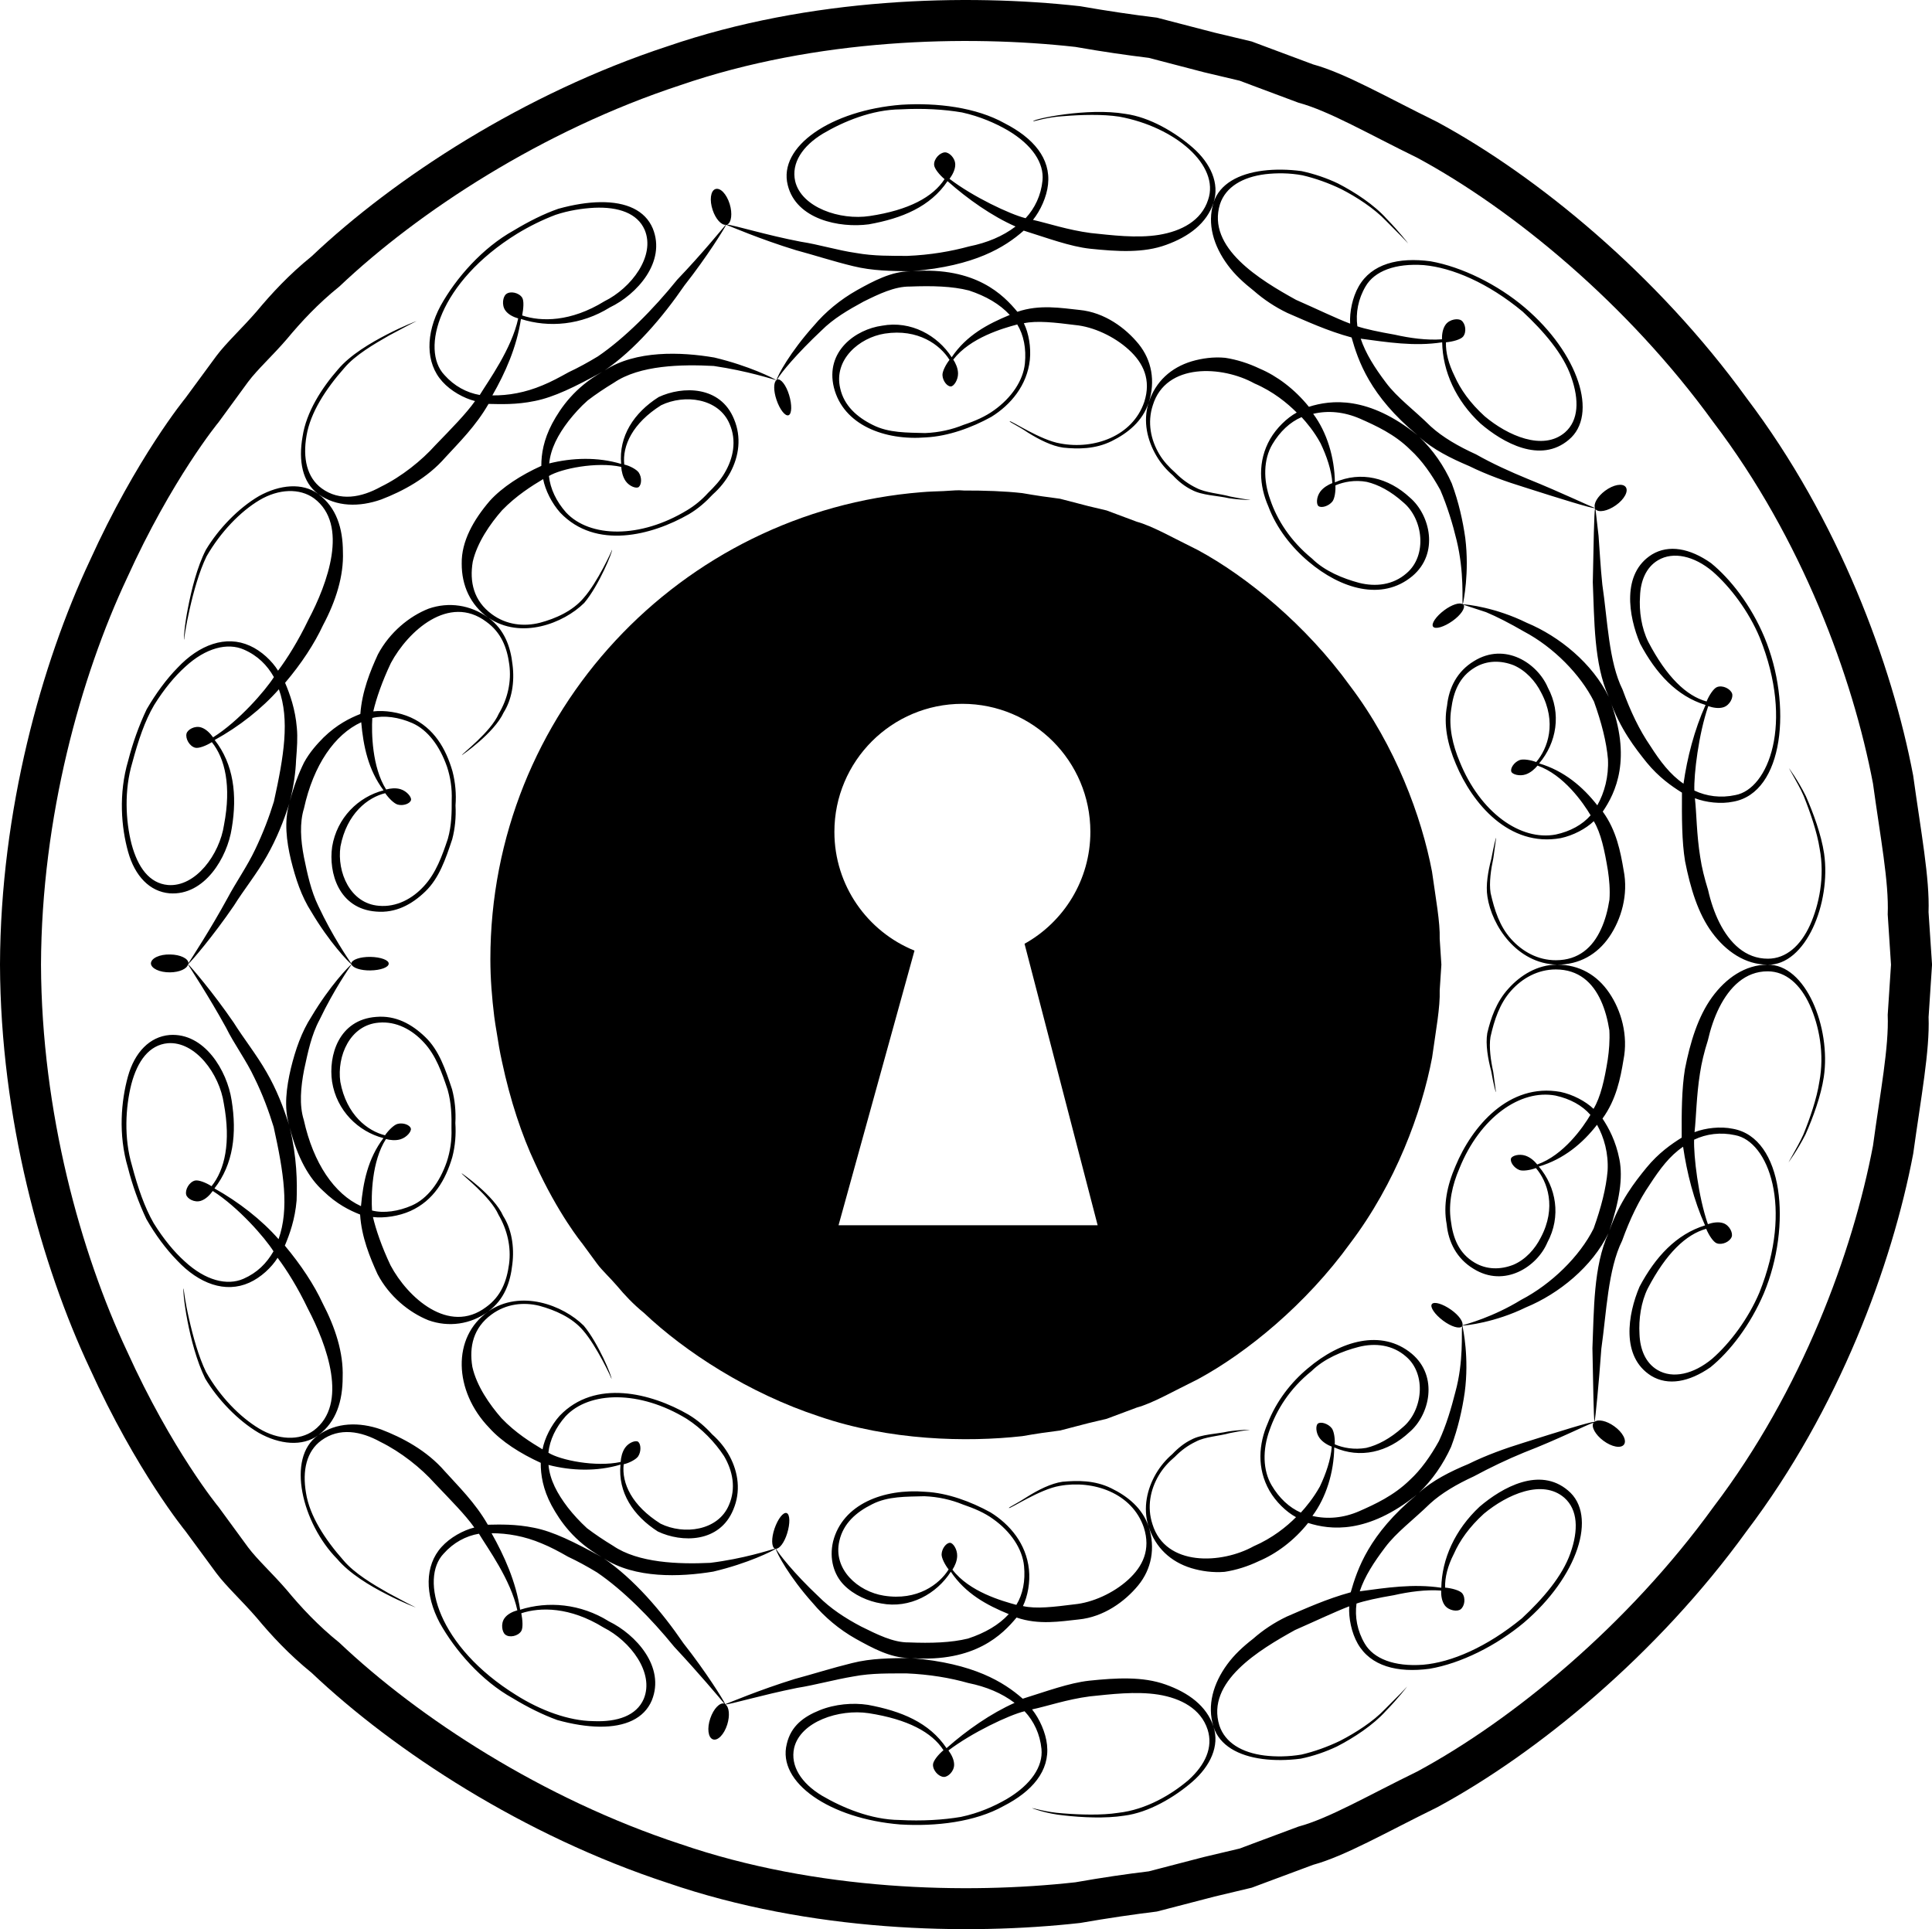
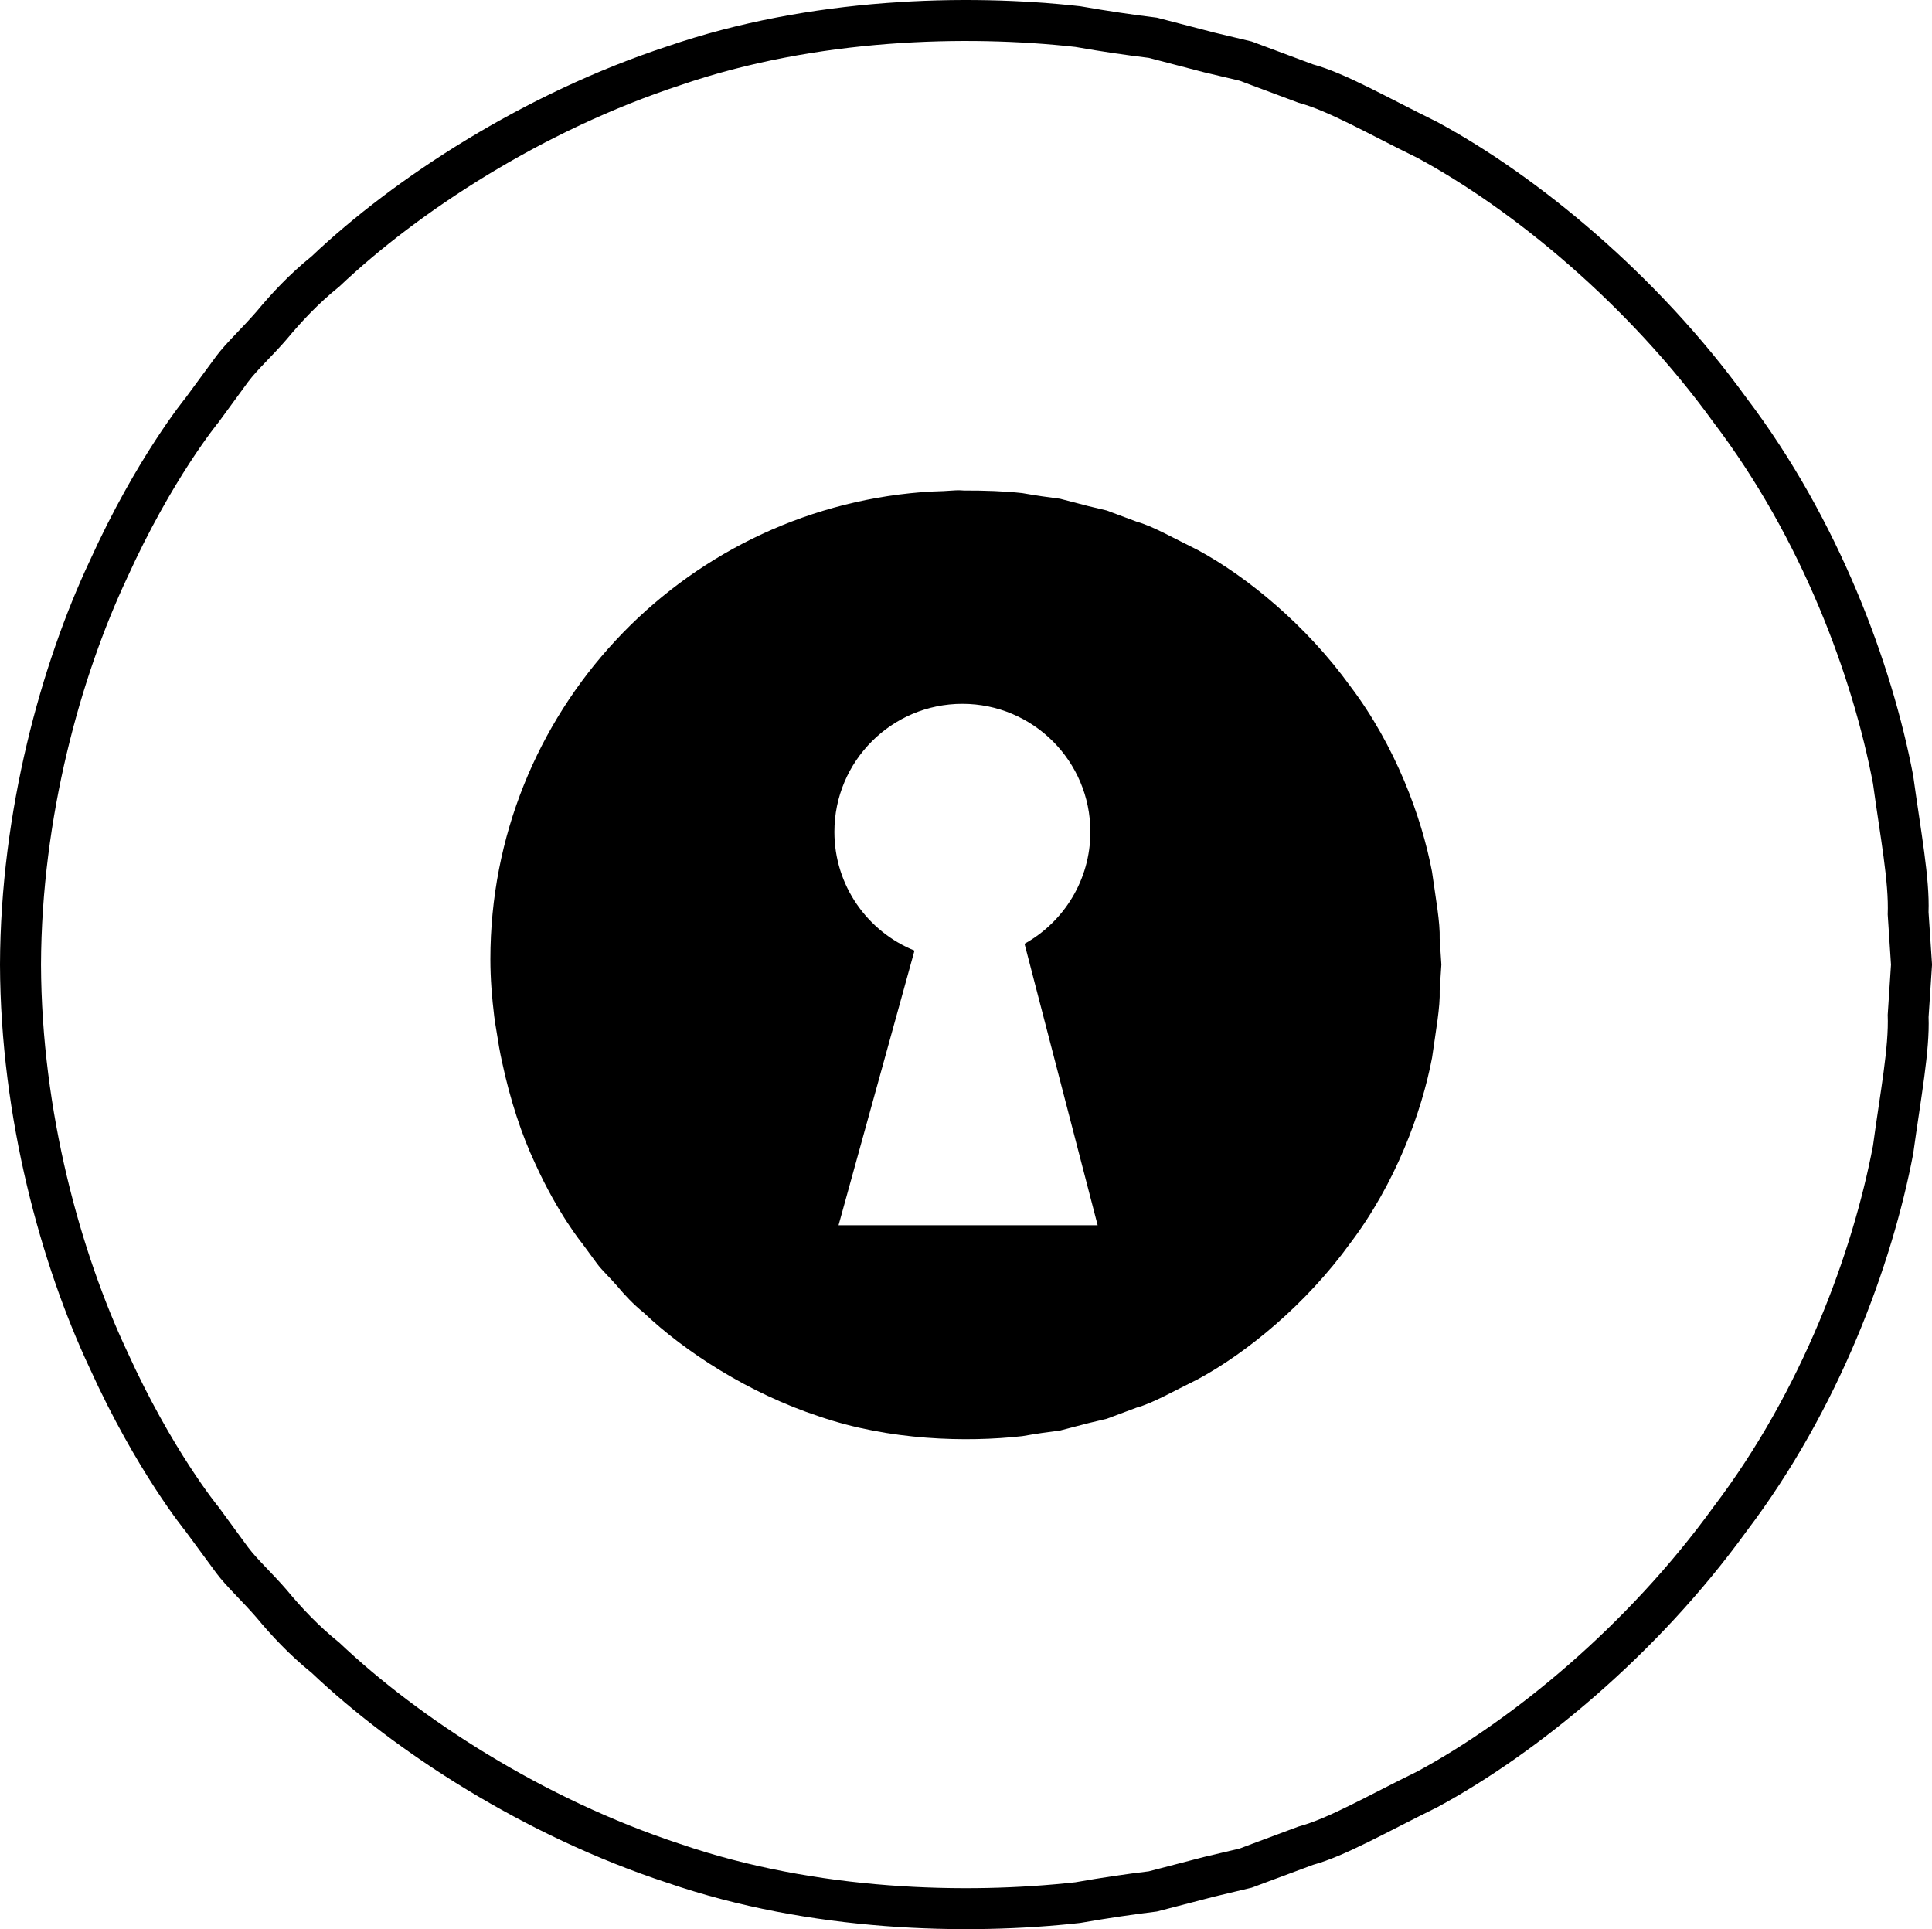
<svg xmlns="http://www.w3.org/2000/svg" version="1.1" id="Layer_1" x="0px" y="0px" width="46.983px" height="46.912px" viewBox="0 0 46.983 46.912" style="enable-background:new 0 0 46.983 46.912;" xml:space="preserve">
  <g>
-     <path d="M44.359,20.756c-0.068-0.459-0.265-0.992-0.444-1.398c-0.202-0.404-0.412-0.68-0.412-0.68   c0.003,0.005,0.045,0.08,0.111,0.198c0.063,0.12,0.165,0.283,0.247,0.476c0.156,0.388,0.328,0.881,0.39,1.286   c0.128,0.677-0.012,1.363-0.236,1.861c-0.229,0.5-0.581,0.813-1.022,0.814c-0.55,0.001-0.931-0.384-1.179-0.875   c-0.124-0.247-0.215-0.522-0.277-0.798c-0.085-0.274-0.154-0.547-0.19-0.794c-0.091-0.56-0.088-1.068-0.13-1.435   c0.268,0.103,0.633,0.146,0.933,0.083c1.233-0.219,1.44-2.361,0.757-4c-0.327-0.78-0.827-1.417-1.298-1.801   c-0.515-0.363-1.028-0.456-1.436-0.21c-0.744,0.463-0.572,1.5-0.289,2.167c0.385,0.726,0.892,1.279,1.592,1.493   c-0.273,0.607-0.447,1.284-0.536,1.914c-0.324-0.222-0.566-0.54-0.81-0.923c-0.26-0.378-0.479-0.833-0.672-1.365   c-0.338-0.679-0.364-1.69-0.492-2.552c-0.046-0.437-0.066-0.859-0.092-1.188c-0.036-0.319-0.063-0.557-0.074-0.646   c0.074,0.088,0.293,0.047,0.495-0.096c0.207-0.146,0.313-0.345,0.239-0.444s-0.299-0.059-0.502,0.092   c-0.186,0.139-0.284,0.315-0.245,0.416c-0.118-0.035-0.793-0.365-1.637-0.706c-0.421-0.173-0.859-0.371-1.255-0.596   c-0.428-0.194-0.812-0.416-1.103-0.681c-0.403-0.399-0.813-0.694-1.088-1.063c-0.277-0.367-0.493-0.709-0.614-1.069   c0.643,0.084,1.296,0.194,1.981,0.088c0.013,0.701,0.329,1.415,0.931,1.974c0.548,0.472,1.459,0.98,2.148,0.396   c0.729-0.604,0.234-2.107-1.07-3.215c-0.663-0.563-1.534-0.991-2.291-1.125c-0.784-0.105-1.434,0.062-1.747,0.609   c-0.153,0.266-0.225,0.624-0.209,0.907c-0.349-0.131-0.797-0.351-1.317-0.579c-0.869-0.481-2.177-1.266-1.848-2.327   c0.139-0.419,0.549-0.659,1.102-0.728c0.275-0.032,0.589-0.032,0.905,0.027c0.312,0.073,0.634,0.187,0.942,0.336   c0.364,0.186,0.8,0.466,1.096,0.778c0.146,0.147,0.279,0.282,0.376,0.38c0.094,0.098,0.152,0.16,0.156,0.164   c0,0-0.204-0.272-0.521-0.597c-0.306-0.344-0.775-0.651-1.188-0.863c-0.269-0.129-0.574-0.233-0.884-0.3   c-0.319-0.043-0.644-0.048-0.938-0.011c-0.59,0.074-1.056,0.321-1.202,0.774c0.15-0.46-0.069-0.95-0.504-1.332   c-0.432-0.378-1.05-0.743-1.642-0.823c-0.926-0.158-2.244,0.126-2.241,0.179c0.013,0.012,0.332-0.102,0.749-0.124   c0.417-0.034,0.94-0.05,1.345,0.013c1.365,0.25,2.448,1.188,2.16,2.021c-0.164,0.511-0.65,0.763-1.195,0.853   c-0.546,0.088-1.159,0.007-1.658-0.044c-0.563-0.075-1.045-0.239-1.406-0.32c0.182-0.226,0.334-0.559,0.366-0.86   c0.069-0.636-0.358-1.132-1.055-1.489c-0.691-0.387-1.643-0.505-2.512-0.451c-1.702,0.134-3.003,1.013-2.762,1.957   c0.205,0.83,1.254,1.047,1.971,0.951c0.808-0.144,1.496-0.428,1.914-1.05c0.491,0.436,1.082,0.852,1.654,1.103   c-0.311,0.237-0.688,0.395-1.128,0.484c-0.44,0.12-0.942,0.208-1.508,0.231c-0.384-0.003-0.804,0.008-1.248-0.072   c-0.44-0.063-0.908-0.208-1.333-0.272c-0.852-0.162-1.627-0.406-1.797-0.416c0.105-0.046,0.134-0.27,0.062-0.504   c-0.076-0.244-0.23-0.403-0.348-0.361c-0.117,0.042-0.146,0.271-0.065,0.511c0.074,0.22,0.21,0.366,0.317,0.358   C17.574,5.552,17.079,6.164,16.47,6.8c-0.581,0.721-1.281,1.425-1.931,1.867c-0.241,0.146-0.477,0.275-0.708,0.383   c-0.222,0.123-0.43,0.236-0.64,0.321c-0.416,0.175-0.83,0.249-1.218,0.244c0.312-0.544,0.591-1.167,0.696-1.858   c0.68,0.218,1.467,0.151,2.163-0.282c0.651-0.312,1.375-1.103,1.042-1.921c-0.186-0.44-0.646-0.645-1.27-0.638   c-0.311,0.003-0.66,0.059-1.027,0.161c-0.355,0.124-0.72,0.308-1.082,0.526c-0.765,0.424-1.408,1.162-1.779,1.83   c-0.367,0.681-0.373,1.391,0.043,1.848c0.205,0.228,0.521,0.403,0.793,0.472c-0.217,0.307-0.568,0.663-0.963,1.071   c-0.333,0.373-0.823,0.767-1.326,1.012c-0.476,0.264-1,0.363-1.443,0.038c-0.355-0.262-0.462-0.73-0.365-1.283   c0.093-0.554,0.463-1.129,0.918-1.642c0.264-0.315,0.723-0.581,1.088-0.79c0.183-0.097,0.349-0.186,0.47-0.25   c0.12-0.061,0.195-0.099,0.2-0.102c0,0-0.316,0.116-0.717,0.324c-0.4,0.207-0.896,0.497-1.195,0.853   c-0.392,0.449-0.771,1.033-0.861,1.632c-0.104,0.589-0.006,1.114,0.379,1.394c-0.379-0.276-0.928-0.23-1.439,0.053   c-0.498,0.291-0.984,0.795-1.291,1.307c-0.213,0.412-0.349,0.968-0.435,1.407c-0.087,0.44-0.109,0.773-0.093,0.78   c-0.004-0.016,0.039-0.333,0.133-0.743c0.092-0.411,0.231-0.917,0.411-1.285c0.342-0.595,0.823-1.091,1.288-1.368   c0.469-0.277,0.977-0.295,1.327-0.042c0.854,0.641,0.325,2.077-0.138,2.951c-0.246,0.512-0.512,0.938-0.738,1.239   c-0.145-0.236-0.406-0.482-0.687-0.607c-0.581-0.263-1.228-0.027-1.757,0.536c-0.271,0.276-0.527,0.625-0.751,1.009   c-0.188,0.395-0.341,0.825-0.449,1.247c-0.241,0.814-0.167,1.631-0.003,2.219c0.165,0.592,0.527,0.969,1.01,1.01   c0.85,0.061,1.403-0.869,1.511-1.584c0.136-0.807,0.046-1.556-0.415-2.145c0.592-0.325,1.15-0.765,1.561-1.233   c0.266,0.743,0.123,1.624-0.121,2.729c-0.112,0.366-0.262,0.763-0.455,1.165c-0.188,0.401-0.47,0.802-0.673,1.185   c-0.416,0.762-0.852,1.425-0.95,1.583c-0.001-0.114-0.196-0.209-0.443-0.213C3.885,23.203,3.676,23.3,3.67,23.425   c0,0.124,0.213,0.223,0.465,0.22c0.232-0.003,0.412-0.087,0.437-0.192c0.059,0.099,0.497,0.759,0.925,1.536   c0.192,0.392,0.496,0.803,0.688,1.216c0.205,0.413,0.354,0.824,0.47,1.2c0.245,1.105,0.382,1.987,0.119,2.728   c-0.409-0.468-0.972-0.907-1.559-1.234c0.461-0.589,0.548-1.337,0.417-2.146c-0.109-0.714-0.658-1.645-1.508-1.585   c-0.48,0.041-0.849,0.417-1.013,1.009c-0.162,0.587-0.242,1.405,0,2.218c0.107,0.422,0.261,0.853,0.448,1.248   c0.22,0.385,0.479,0.733,0.75,1.01c0.529,0.563,1.171,0.801,1.754,0.538c0.28-0.125,0.542-0.37,0.688-0.605   c0.226,0.301,0.492,0.727,0.737,1.239c0.46,0.875,0.994,2.321,0.141,2.961c-0.351,0.253-0.862,0.233-1.33-0.049   c-0.466-0.28-0.952-0.777-1.289-1.375c-0.18-0.368-0.319-0.874-0.411-1.284c-0.096-0.409-0.134-0.729-0.131-0.745   c-0.044,0.01,0.11,1.346,0.522,2.189c0.307,0.512,0.797,1.022,1.298,1.318c0.514,0.29,1.067,0.34,1.446,0.064   C6.95,35.451,7.349,37.048,8.2,37.91c0.3,0.355,0.791,0.649,1.193,0.854c0.4,0.209,0.718,0.325,0.718,0.325   c-0.006-0.003-0.081-0.041-0.201-0.102c-0.121-0.065-0.286-0.153-0.469-0.25c-0.367-0.208-0.823-0.478-1.087-0.792   C7.9,37.432,7.53,36.861,7.442,36.307c-0.095-0.551,0.014-1.016,0.37-1.278c0.443-0.325,0.966-0.228,1.44,0.034   c0.498,0.245,0.988,0.635,1.321,1.009c0.391,0.411,0.744,0.765,0.961,1.073c-0.272,0.068-0.589,0.243-0.795,0.471   c-0.417,0.458-0.408,1.165-0.045,1.849c0.372,0.666,1.012,1.408,1.777,1.832c0.361,0.219,0.728,0.401,1.08,0.529   c0.368,0.103,0.718,0.158,1.028,0.162c0.623,0.007,1.084-0.197,1.271-0.637c0.334-0.819-0.391-1.607-1.04-1.923   c-0.694-0.434-1.485-0.498-2.161-0.284c-0.105-0.692-0.387-1.312-0.695-1.86c0.385-0.001,0.802,0.071,1.217,0.247   c0.21,0.085,0.421,0.197,0.64,0.323c0.23,0.108,0.467,0.236,0.708,0.383c0.631,0.429,1.308,1.109,1.879,1.811   c0.593,0.635,1.097,1.235,1.216,1.379c-0.11-0.033-0.261,0.124-0.341,0.359c-0.082,0.239-0.054,0.467,0.063,0.51   s0.273-0.118,0.349-0.359c0.069-0.222,0.047-0.425-0.043-0.49c0.104,0.004,0.871-0.227,1.743-0.402   c0.434-0.069,0.911-0.202,1.367-0.278c0.458-0.087,0.892-0.071,1.287-0.075c0.565,0.024,1.067,0.109,1.507,0.234   c0.439,0.089,0.816,0.247,1.127,0.483c-0.572,0.254-1.163,0.665-1.655,1.101c-0.418-0.624-1.105-0.904-1.913-1.053   c-0.361-0.055-0.798-0.021-1.177,0.133c-0.378,0.153-0.693,0.378-0.794,0.815c-0.243,0.944,1.057,1.824,2.758,1.961   c0.869,0.052,1.82-0.06,2.513-0.448c0.696-0.356,1.125-0.855,1.057-1.487c-0.031-0.301-0.185-0.639-0.364-0.863   c0.361-0.075,0.844-0.244,1.406-0.317c0.499-0.051,1.115-0.129,1.664-0.043c0.546,0.088,1.036,0.342,1.2,0.853   c0.137,0.431-0.057,0.856-0.467,1.226c-0.412,0.35-1.023,0.719-1.708,0.796c-0.404,0.063-0.928,0.046-1.345,0.013   c-0.417-0.027-0.736-0.137-0.749-0.126c0,0,0.328,0.132,0.771,0.176c0.442,0.05,1.011,0.078,1.469,0.006   c0.594-0.075,1.218-0.445,1.656-0.824c0.44-0.382,0.666-0.874,0.517-1.334c0.146,0.453,0.606,0.703,1.189,0.779   c0.292,0.039,0.612,0.034,0.93-0.007c0.308-0.063,0.611-0.168,0.88-0.296c0.413-0.212,0.882-0.52,1.188-0.861   c0.317-0.325,0.521-0.598,0.521-0.598c-0.004,0.004-0.063,0.065-0.155,0.164c-0.098,0.098-0.23,0.232-0.378,0.38   c-0.295,0.312-0.732,0.588-1.097,0.776c-0.309,0.149-0.63,0.263-0.939,0.335c-0.318,0.054-0.629,0.056-0.902,0.023   c-0.55-0.069-0.957-0.311-1.096-0.73c-0.329-1.063,0.971-1.84,1.839-2.321c0.521-0.229,0.972-0.444,1.319-0.577   c-0.017,0.284,0.055,0.642,0.207,0.908c0.313,0.548,0.962,0.715,1.746,0.611c0.761-0.129,1.627-0.563,2.294-1.121   c1.305-1.109,1.804-2.609,1.073-3.215c-0.689-0.585-1.598-0.076-2.149,0.394c-0.599,0.56-0.919,1.271-0.932,1.972   c-0.685-0.104-1.341,0.001-1.983,0.086c0.12-0.362,0.34-0.701,0.617-1.068c0.275-0.368,0.684-0.666,1.09-1.062   c0.282-0.258,0.652-0.474,1.065-0.664c0.392-0.211,0.81-0.412,1.223-0.581c0.839-0.324,1.505-0.667,1.69-0.725   c-0.063,0.096,0.041,0.29,0.239,0.438c0.203,0.152,0.427,0.194,0.501,0.094s-0.031-0.299-0.238-0.446   c-0.188-0.135-0.388-0.175-0.475-0.108c0.019-0.109,0.098-0.87,0.163-1.778c0.126-0.881,0.159-1.925,0.505-2.625   c0.192-0.532,0.412-0.987,0.672-1.365c0.248-0.381,0.485-0.7,0.811-0.92c0.092,0.63,0.261,1.305,0.534,1.912   c-0.698,0.215-1.209,0.766-1.594,1.492c-0.283,0.667-0.459,1.702,0.286,2.167c0.408,0.247,0.919,0.152,1.438-0.208   c0.472-0.382,0.968-1.021,1.3-1.799c0.684-1.639,0.481-3.78-0.753-4.001c-0.301-0.063-0.665-0.021-0.933,0.082   c0.042-0.367,0.044-0.874,0.133-1.435c0.037-0.247,0.103-0.521,0.191-0.796c0.063-0.277,0.154-0.553,0.278-0.801   c0.249-0.493,0.629-0.881,1.179-0.879c0.442,0.002,0.793,0.318,1.022,0.821c0.227,0.501,0.361,1.19,0.232,1.867   c-0.061,0.405-0.232,0.898-0.39,1.285c-0.087,0.192-0.185,0.356-0.249,0.475c-0.066,0.119-0.108,0.193-0.111,0.198   c0,0,0.208-0.276,0.414-0.679c0.181-0.407,0.377-0.939,0.445-1.399c0.178-1.196-0.44-2.751-1.371-2.728   C43.917,23.481,44.532,21.952,44.359,20.756z M5.182,17.93c-0.069-0.096-0.171-0.204-0.291-0.241   c-0.155-0.049-0.331,0.053-0.355,0.15c-0.031,0.121,0.07,0.305,0.209,0.343c0.086,0.024,0.273-0.05,0.407-0.135   c0.32,0.398,0.477,1.063,0.296,2.01c-0.107,0.722-0.693,1.519-1.365,1.464c-0.451-0.042-0.732-0.429-0.884-0.997   c-0.145-0.564-0.181-1.311,0.019-1.98c0.143-0.533,0.302-1.012,0.531-1.4c0.239-0.385,0.497-0.696,0.753-0.927   c0.504-0.467,1.034-0.595,1.429-0.421c0.335,0.146,0.566,0.378,0.73,0.669C6.45,16.795,5.808,17.537,5.182,17.93z M5.919,31.097   c-0.396,0.173-0.922,0.043-1.427-0.424c-0.257-0.231-0.514-0.542-0.754-0.928c-0.224-0.39-0.387-0.868-0.528-1.401   c-0.2-0.67-0.158-1.417-0.016-1.98c0.15-0.567,0.435-0.954,0.886-0.996c0.667-0.053,1.258,0.745,1.363,1.467   c0.176,0.948,0.023,1.612-0.299,2.01c-0.133-0.086-0.32-0.16-0.407-0.136c-0.139,0.039-0.24,0.222-0.209,0.343   c0.025,0.097,0.2,0.198,0.355,0.149c0.12-0.037,0.223-0.145,0.291-0.24c0.622,0.395,1.269,1.136,1.477,1.467   C6.483,30.721,6.255,30.95,5.919,31.097z M41.542,17.171c0.11,0.038,0.255,0.066,0.374,0.026c0.153-0.052,0.239-0.239,0.205-0.333   c-0.043-0.117-0.229-0.208-0.364-0.157c-0.085,0.031-0.195,0.202-0.256,0.351c-0.491-0.135-0.971-0.595-1.419-1.452   c-0.163-0.331-0.226-0.745-0.199-1.114c0.013-0.36,0.143-0.695,0.438-0.869c0.371-0.22,0.881-0.103,1.326,0.273   c0.434,0.378,0.882,0.972,1.149,1.614c0.836,2.083,0.207,3.679-0.595,3.824c-0.354,0.077-0.699,0.031-0.997-0.11   C41.189,18.832,41.308,17.845,41.542,17.171z M35.729,11.334c0.428,0.211,0.897,0.378,1.345,0.516   c0.881,0.282,1.607,0.506,1.713,0.509l0.001,0.003c-0.021,0.099-0.036,0.863-0.054,1.797c0.04,0.911,0.023,1.986,0.388,2.788   c-0.388-0.806-1.196-1.472-1.997-1.804c-0.752-0.371-1.455-0.448-1.548-0.447l-0.003-0.001c0.015-0.073,0.163-0.769,0.059-1.611   c-0.058-0.415-0.161-0.878-0.328-1.328c-0.188-0.427-0.46-0.817-0.784-1.125C34.851,10.93,35.28,11.144,35.729,11.334z    M37.104,18.831c0.12-0.041,0.22-0.133,0.286-0.214c0.639,0.224,1.112,0.907,1.291,1.209c-0.199,0.229-0.493,0.39-0.846,0.467   c-0.858,0.163-1.84-0.535-2.339-1.774c-0.167-0.397-0.271-0.839-0.206-1.268c0.055-0.423,0.193-0.793,0.582-1.023   c0.295-0.174,0.63-0.171,0.938-0.051c0.293,0.127,0.529,0.385,0.668,0.664c0.388,0.729,0.162,1.36-0.12,1.69   c-0.135-0.051-0.317-0.08-0.401-0.049c-0.136,0.051-0.234,0.2-0.204,0.283C36.777,18.83,36.951,18.883,37.104,18.831z    M37.429,18.564c0.424-0.498,0.551-1.214,0.212-1.844c-0.25-0.591-1.04-1.113-1.796-0.644c-0.411,0.248-0.609,0.648-0.655,1.083   c-0.089,0.459,0.011,0.941,0.213,1.416c0.399,0.961,1.294,2.032,2.551,1.806c0.3-0.063,0.61-0.226,0.804-0.412   c0.173,0.284,0.264,0.712,0.344,1.202c0.032,0.216,0.055,0.46,0.037,0.707c-0.039,0.25-0.104,0.499-0.206,0.718   c-0.201,0.441-0.543,0.752-1.093,0.754c-0.441,0.002-0.821-0.212-1.093-0.516c-0.277-0.304-0.405-0.706-0.498-1.118   c-0.04-0.248,0.008-0.575,0.067-0.851c0.037-0.268,0.067-0.485,0.068-0.493c-0.012,0.003-0.062,0.225-0.118,0.513   c-0.077,0.293-0.14,0.645-0.094,0.922c0.104,0.697,0.711,1.625,1.689,1.65c-0.477,0.003-0.887,0.258-1.177,0.582   c-0.299,0.325-0.432,0.731-0.516,1.084c-0.046,0.277,0.018,0.629,0.095,0.922c0.051,0.287,0.104,0.51,0.116,0.513   c-0.001-0.007-0.03-0.225-0.066-0.492c-0.06-0.276-0.107-0.604-0.067-0.851c0.092-0.412,0.225-0.814,0.499-1.121   c0.271-0.305,0.651-0.521,1.093-0.52c0.551,0.002,0.892,0.316,1.094,0.76c0.101,0.221,0.166,0.471,0.205,0.721   c0.013,0.247-0.007,0.493-0.039,0.708c-0.078,0.49-0.174,0.917-0.346,1.201c-0.193-0.186-0.504-0.349-0.804-0.412   c-1.255-0.227-2.153,0.841-2.552,1.803c-0.206,0.472-0.302,0.955-0.215,1.415c0.042,0.433,0.243,0.836,0.652,1.083   c0.754,0.47,1.549-0.05,1.797-0.641c0.339-0.63,0.217-1.345-0.209-1.845c0.608-0.179,1.07-0.569,1.416-1.016   c0.173,0.31,0.281,0.696,0.257,1.121c-0.036,0.42-0.157,0.893-0.34,1.402c-0.336,0.677-1.029,1.354-1.764,1.735   c-0.683,0.42-1.332,0.591-1.426,0.619c0.025-0.084-0.085-0.243-0.274-0.377c-0.205-0.146-0.416-0.208-0.469-0.139   s0.069,0.25,0.271,0.401c0.197,0.148,0.401,0.209,0.463,0.141c-0.02,0.138,0.044,0.847-0.164,1.6   c-0.097,0.381-0.22,0.805-0.399,1.189c-0.2,0.362-0.439,0.7-0.709,0.947c-0.389,0.38-0.844,0.588-1.229,0.758   c-0.388,0.169-0.779,0.199-1.139,0.115c0.334-0.445,0.524-1.063,0.531-1.666c0.631,0.279,1.303,0.119,1.825-0.368   c0.491-0.414,0.72-1.355,0.061-1.91c-0.738-0.615-1.743-0.311-2.523,0.351c-0.411,0.339-0.776,0.809-0.98,1.339   c-0.219,0.5-0.27,1.095,0.043,1.643c0.153,0.265,0.405,0.512,0.645,0.641c-0.229,0.231-0.574,0.51-1.031,0.708   c-0.777,0.431-2.141,0.502-2.46-0.536c-0.138-0.419-0.052-0.843,0.153-1.188c0.102-0.174,0.238-0.322,0.394-0.454   c0.147-0.151,0.317-0.276,0.508-0.367c0.22-0.119,0.566-0.134,0.824-0.207c0.266-0.055,0.494-0.082,0.494-0.082   s-0.241-0.002-0.528,0.042c-0.279,0.062-0.656,0.066-0.902,0.2c-0.162,0.078-0.318,0.201-0.461,0.352   c-0.151,0.128-0.287,0.289-0.396,0.473c-0.214,0.367-0.325,0.829-0.182,1.284c-0.147-0.444-0.508-0.734-0.907-0.928   c-0.403-0.198-0.822-0.191-1.185-0.158c-0.278,0.038-0.595,0.201-0.851,0.361c-0.255,0.167-0.457,0.259-0.454,0.278   c0.027,0.029,0.754-0.46,1.24-0.539c0.811-0.147,1.757,0.171,2.043,1.013c0.172,0.537-0.024,0.946-0.383,1.271   c-0.357,0.326-0.87,0.556-1.307,0.597c-0.493,0.062-0.927,0.116-1.25,0.042c0.117-0.24,0.179-0.582,0.146-0.891   c-0.066-0.623-0.459-1.092-0.934-1.387c-0.479-0.264-1.05-0.475-1.586-0.501c-1.015-0.084-2.012,0.301-2.243,1.208   c-0.099,0.423,0.02,0.81,0.263,1.058c0.242,0.246,0.594,0.399,0.905,0.449c0.702,0.135,1.353-0.237,1.695-0.771   c0.359,0.535,0.876,0.813,1.409,1.031c-0.242,0.264-0.578,0.458-0.99,0.594c-0.412,0.101-0.899,0.116-1.44,0.094   c-0.38,0.005-0.776-0.197-1.159-0.386c-0.383-0.201-0.746-0.437-1.041-0.735c-0.598-0.562-0.981-1.056-1.03-1.157   c0.087,0.001,0.203-0.152,0.271-0.373c0.075-0.241,0.07-0.462-0.011-0.494c-0.082-0.031-0.214,0.139-0.296,0.377   c-0.08,0.234-0.075,0.448,0.008,0.488c-0.143,0.04-0.768,0.246-1.572,0.345c-0.771,0.037-1.752,0.002-2.361-0.414   c-0.231-0.14-0.444-0.283-0.636-0.429c-0.179-0.164-0.333-0.334-0.465-0.502c-0.261-0.342-0.437-0.672-0.471-1.036   c0.556,0.144,1.182,0.164,1.751-0.008c-0.065,0.675,0.309,1.244,0.909,1.627c0.578,0.274,1.502,0.282,1.835-0.534   c0.186-0.439,0.122-0.901-0.089-1.296c-0.106-0.198-0.251-0.378-0.428-0.535c-0.164-0.182-0.356-0.347-0.578-0.48   c-0.905-0.522-2.266-0.871-3.129,0.031c-0.205,0.228-0.365,0.546-0.416,0.816c-0.274-0.165-0.656-0.398-0.999-0.759   c-0.288-0.329-0.605-0.783-0.708-1.249c-0.08-0.487,0.023-0.948,0.468-1.272c0.355-0.261,0.78-0.306,1.164-0.21   c0.379,0.103,0.796,0.283,1.067,0.605c0.324,0.375,0.681,1.141,0.685,1.171c0.021-0.036-0.318-0.867-0.674-1.293   c-0.504-0.5-1.534-0.89-2.321-0.348c0.391-0.287,0.536-0.709,0.583-1.141c0.057-0.442-0.025-0.873-0.221-1.178   c-0.223-0.504-1.011-1.04-1.01-1.04c-0.013,0.031,0.698,0.559,0.896,1.011c0.212,0.363,0.311,0.781,0.256,1.198   c-0.056,0.414-0.193,0.784-0.56,1.047c-0.906,0.678-1.907-0.235-2.322-1.016c-0.213-0.449-0.355-0.864-0.428-1.175   c0.276,0.032,0.632-0.022,0.911-0.147c0.567-0.256,0.857-0.758,1.018-1.307c0.072-0.273,0.093-0.554,0.075-0.83   c0.016-0.286-0.012-0.564-0.08-0.822c-0.163-0.491-0.317-0.95-0.652-1.271c-0.332-0.32-0.722-0.53-1.192-0.49   c-0.913,0.066-1.167,0.943-1.074,1.576c0.111,0.704,0.634,1.212,1.249,1.372c-0.379,0.499-0.494,1.077-0.546,1.654   c-0.647-0.296-1.157-1.038-1.391-2.097c-0.113-0.36-0.074-0.794,0.008-1.22c0.093-0.428,0.175-0.842,0.376-1.216   c0.357-0.745,0.727-1.266,0.777-1.343c0.034,0.083,0.223,0.147,0.455,0.144c0.253-0.003,0.449-0.076,0.449-0.164   c0.006-0.087-0.194-0.161-0.446-0.165c-0.248-0.003-0.451,0.067-0.465,0.159c-0.083-0.124-0.452-0.656-0.799-1.394   c-0.179-0.368-0.266-0.774-0.351-1.19c-0.081-0.416-0.108-0.834,0-1.184c0.233-1.06,0.748-1.8,1.393-2.097   c0.051,0.578,0.17,1.158,0.543,1.656c-0.615,0.159-1.134,0.667-1.25,1.37c-0.091,0.633,0.159,1.51,1.071,1.578   c0.47,0.04,0.863-0.168,1.195-0.489c0.333-0.321,0.491-0.779,0.654-1.271c0.068-0.257,0.095-0.536,0.08-0.822   c0.021-0.274-0.003-0.557-0.074-0.83c-0.16-0.55-0.446-1.051-1.015-1.309c-0.279-0.125-0.634-0.18-0.911-0.147   c0.072-0.312,0.215-0.727,0.428-1.176c0.418-0.779,1.413-1.683,2.319-1.005c0.366,0.263,0.507,0.633,0.561,1.043   c0.055,0.415-0.04,0.833-0.256,1.194c-0.197,0.452-0.905,0.98-0.897,1.009c0,0,0.786-0.536,1.015-1.038   c0.194-0.305,0.274-0.733,0.215-1.172c-0.047-0.427-0.195-0.845-0.583-1.132c0.786,0.537,1.826,0.138,2.329-0.362   c0.358-0.424,0.696-1.258,0.675-1.292c-0.005,0.029-0.358,0.798-0.687,1.169c-0.271,0.323-0.687,0.506-1.069,0.607   c-0.385,0.097-0.811,0.054-1.166-0.208c-0.444-0.325-0.547-0.788-0.465-1.277c0.107-0.465,0.424-0.923,0.713-1.251   c0.346-0.357,0.725-0.594,0.999-0.758c0.052,0.271,0.211,0.589,0.416,0.817c0.862,0.904,2.223,0.556,3.129,0.036   c0.223-0.132,0.413-0.3,0.579-0.479c0.177-0.157,0.321-0.338,0.428-0.536c0.211-0.395,0.275-0.856,0.09-1.296   c-0.332-0.818-1.254-0.808-1.833-0.537c-0.603,0.382-0.974,0.954-0.912,1.626c-0.57-0.173-1.192-0.151-1.75-0.012   c0.036-0.359,0.21-0.692,0.472-1.034c0.133-0.167,0.285-0.341,0.467-0.5c0.191-0.146,0.404-0.289,0.635-0.429   c0.628-0.429,1.648-0.449,2.428-0.407c0.821,0.121,1.432,0.322,1.521,0.346c-0.068,0.058-0.07,0.255,0.004,0.475   c0.08,0.239,0.213,0.408,0.294,0.377s0.086-0.254,0.013-0.493s-0.2-0.401-0.288-0.377c0.081-0.152,0.481-0.632,1.073-1.188   c0.292-0.293,0.652-0.502,1.023-0.704c0.373-0.185,0.759-0.371,1.127-0.367c0.541-0.021,1.029-0.01,1.441,0.096   c0.412,0.136,0.747,0.33,0.99,0.594c-0.535,0.221-1.052,0.493-1.412,1.029C22.802,8.158,22.152,7.79,21.45,7.92   c-0.635,0.087-1.388,0.619-1.171,1.504c0.229,0.908,1.227,1.295,2.242,1.212c0.536-0.028,1.107-0.234,1.586-0.499   c0.475-0.294,0.869-0.767,0.937-1.384c0.032-0.308-0.027-0.655-0.146-0.893c0.323-0.068,0.758-0.018,1.25,0.044   c0.438,0.041,0.946,0.275,1.301,0.599c0.357,0.323,0.55,0.734,0.378,1.27c-0.285,0.838-1.226,1.164-2.035,1.012   c-0.487-0.077-1.213-0.57-1.24-0.541c-0.003,0.02,0.199,0.109,0.453,0.28c0.257,0.16,0.572,0.323,0.851,0.361   c0.361,0.037,0.778,0.039,1.177-0.158c0.396-0.195,0.751-0.485,0.899-0.93c-0.144,0.455-0.027,0.918,0.189,1.286   c0.109,0.186,0.248,0.346,0.4,0.476c0.143,0.154,0.3,0.275,0.463,0.354c0.246,0.134,0.623,0.138,0.901,0.202   c0.287,0.044,0.529,0.042,0.529,0.042s-0.229-0.027-0.495-0.083c-0.258-0.072-0.603-0.092-0.824-0.208   c-0.189-0.091-0.36-0.216-0.509-0.367c-0.153-0.136-0.292-0.282-0.395-0.457c-0.206-0.345-0.294-0.77-0.156-1.189   c0.32-1.04,1.692-0.961,2.469-0.53c0.458,0.196,0.801,0.48,1.03,0.709c-0.238,0.129-0.491,0.376-0.645,0.641   c-0.313,0.547-0.264,1.142-0.045,1.641c0.2,0.535,0.569,0.999,0.978,1.343c0.78,0.66,1.782,0.969,2.523,0.353   c0.661-0.555,0.43-1.493-0.058-1.91c-0.523-0.486-1.193-0.649-1.825-0.371c-0.007-0.601-0.194-1.222-0.528-1.666   c0.36-0.086,0.749-0.051,1.138,0.117c0.384,0.17,0.842,0.376,1.227,0.759c0.278,0.254,0.523,0.604,0.728,0.978   c0.173,0.405,0.303,0.834,0.396,1.223c0.189,0.778,0.129,1.47,0.146,1.552c-0.074-0.049-0.262,0.009-0.447,0.147   c-0.202,0.151-0.324,0.331-0.271,0.4s0.264,0.008,0.47-0.138c0.202-0.143,0.32-0.316,0.271-0.394   c0.076,0.025,0.277,0.091,0.547,0.179c0.259,0.108,0.575,0.27,0.922,0.471c0.721,0.381,1.374,1.047,1.702,1.703   c0.183,0.509,0.304,0.981,0.34,1.402c0.02,0.426-0.085,0.811-0.259,1.121C38.495,19.136,38.038,18.744,37.429,18.564z    M36.951,28.452c0.083,0.031,0.266,0.002,0.4-0.048c0.284,0.331,0.505,0.961,0.118,1.69c-0.14,0.279-0.373,0.539-0.67,0.663   c-0.308,0.12-0.642,0.122-0.937-0.052c-0.388-0.229-0.528-0.602-0.58-1.023c-0.064-0.429,0.037-0.873,0.208-1.268   c0.498-1.24,1.483-1.935,2.34-1.772c0.353,0.078,0.646,0.238,0.846,0.468c-0.177,0.303-0.654,0.983-1.293,1.207   c-0.065-0.082-0.166-0.174-0.286-0.214c-0.153-0.052-0.326,0-0.351,0.066C36.716,28.251,36.815,28.401,36.951,28.452z    M32.091,34.97c0.075,0.101,0.195,0.169,0.295,0.208c-0.023,0.321-0.145,0.666-0.288,0.968c-0.157,0.283-0.346,0.509-0.464,0.636   c-0.283-0.123-0.528-0.354-0.711-0.665c-0.214-0.365-0.223-0.864-0.049-1.341c0.169-0.488,0.486-1.007,1.019-1.434   c0.309-0.304,0.75-0.487,1.149-0.589c0.397-0.1,0.822-0.055,1.153,0.237c0.503,0.431,0.404,1.319-0.087,1.722   c-0.305,0.274-0.609,0.432-0.885,0.497c-0.29,0.049-0.555,0.002-0.764-0.087c0.008-0.142-0.019-0.322-0.074-0.393   c-0.09-0.113-0.266-0.164-0.336-0.111C31.993,34.661,31.994,34.84,32.091,34.97z M23.106,37.517   c-0.089-0.005-0.201,0.133-0.208,0.278c-0.004,0.089,0.081,0.256,0.171,0.37c-0.227,0.362-0.763,0.767-1.575,0.637   c-0.625-0.098-1.245-0.638-1.082-1.332c0.095-0.424,0.408-0.698,0.795-0.89c0.39-0.2,0.834-0.183,1.273-0.196   c0.344,0.014,0.653,0.086,0.933,0.2c0.279,0.096,0.527,0.2,0.739,0.355c0.424,0.301,0.71,0.72,0.751,1.142   c0.035,0.359-0.028,0.686-0.187,0.945c-0.344-0.094-1.143-0.316-1.554-0.856c0.057-0.087,0.113-0.21,0.115-0.336   C23.28,37.672,23.177,37.521,23.106,37.517z M15.52,35.061c-0.056-0.043-0.224,0.011-0.318,0.143   c-0.072,0.103-0.102,0.239-0.109,0.347c-0.604,0.131-1.468-0.044-1.757-0.225c0.033-0.311,0.179-0.618,0.419-0.887   c0.576-0.613,1.8-0.637,2.943,0.062c0.364,0.233,0.688,0.568,0.91,0.908c0.211,0.358,0.296,0.783,0.119,1.188   c-0.264,0.629-1.098,0.733-1.664,0.454c-0.697-0.439-0.948-0.982-0.896-1.444c0.133-0.03,0.302-0.118,0.352-0.193   C15.597,35.295,15.587,35.118,15.52,35.061z M9.665,27.331c-0.086,0.024-0.22,0.156-0.302,0.276   c-0.419-0.103-0.938-0.492-1.087-1.3c-0.087-0.626,0.234-1.382,0.934-1.439c0.428-0.039,0.816,0.173,1.1,0.484   c0.291,0.312,0.439,0.738,0.576,1.148c0.093,0.329,0.098,0.649,0.093,0.942c0.011,0.288-0.032,0.561-0.114,0.81   c-0.173,0.5-0.469,0.895-0.849,1.062c-0.325,0.142-0.682,0.195-0.969,0.122c-0.021-0.354-0.011-1.194,0.339-1.738   c0.1,0.027,0.233,0.043,0.354,0.006c0.155-0.048,0.269-0.193,0.251-0.261C9.97,27.356,9.805,27.292,9.665,27.331z M9.744,19.192   c-0.12-0.038-0.254-0.021-0.354,0.006c-0.344-0.543-0.358-1.385-0.336-1.739c0.291-0.07,0.645-0.019,0.971,0.124   c0.38,0.167,0.671,0.562,0.846,1.063c0.082,0.249,0.125,0.522,0.114,0.81c0.001,0.292-0.001,0.613-0.094,0.941   c-0.137,0.411-0.29,0.835-0.578,1.147c-0.281,0.311-0.674,0.522-1.103,0.482c-0.693-0.057-1.019-0.814-0.931-1.44   c0.154-0.808,0.669-1.196,1.089-1.298c0.082,0.121,0.216,0.253,0.302,0.277c0.14,0.039,0.305-0.025,0.325-0.111   C10.012,19.387,9.898,19.241,9.744,19.192z M15.534,11.492c-0.049-0.074-0.22-0.166-0.353-0.196   c-0.049-0.458,0.201-1.004,0.897-1.442c0.569-0.275,1.401-0.174,1.665,0.457c0.176,0.405,0.091,0.831-0.121,1.189   c-0.104,0.182-0.25,0.336-0.405,0.488c-0.149,0.165-0.321,0.307-0.506,0.418c-1.145,0.697-2.368,0.671-2.944,0.057   c-0.239-0.27-0.385-0.577-0.418-0.888c0.293-0.177,1.154-0.354,1.758-0.222c0.008,0.107,0.037,0.244,0.109,0.347   c0.094,0.132,0.262,0.186,0.317,0.143C15.602,11.785,15.614,11.612,15.534,11.492z M23.125,9.397   c0.07-0.004,0.175-0.155,0.173-0.317c-0.002-0.126-0.059-0.249-0.116-0.336c0.413-0.535,1.212-0.762,1.556-0.854   c0.157,0.258,0.221,0.585,0.186,0.945c-0.041,0.421-0.328,0.84-0.752,1.142c-0.213,0.154-0.461,0.262-0.74,0.354   c-0.279,0.114-0.589,0.186-0.934,0.2c-0.438-0.013-0.884,0-1.272-0.197c-0.386-0.19-0.701-0.47-0.794-0.892   c-0.163-0.694,0.459-1.23,1.083-1.33c0.814-0.125,1.349,0.276,1.575,0.639c-0.09,0.114-0.175,0.281-0.171,0.37   C22.924,9.264,23.036,9.402,23.125,9.397z M32.064,12.307c0.071,0.053,0.246,0.002,0.337-0.111c0.056-0.07,0.082-0.251,0.074-0.393   c0.208-0.088,0.476-0.138,0.763-0.085c0.276,0.065,0.581,0.223,0.886,0.497c0.488,0.406,0.588,1.292,0.084,1.722   c-0.331,0.292-0.756,0.336-1.154,0.237c-0.396-0.106-0.84-0.286-1.148-0.591c-0.528-0.431-0.851-0.943-1.017-1.436   c-0.173-0.477-0.163-0.975,0.051-1.34c0.184-0.311,0.428-0.542,0.712-0.664c0.117,0.127,0.308,0.351,0.462,0.637   c0.145,0.302,0.265,0.647,0.287,0.967c-0.099,0.039-0.219,0.107-0.294,0.208C32.01,12.086,32.008,12.265,32.064,12.307z    M33.211,6.96c0.214-0.365,0.715-0.563,1.416-0.513c0.688,0.063,1.555,0.428,2.402,1.131c0.509,0.475,0.987,1.026,1.18,1.589   c0.198,0.561,0.182,1.054-0.149,1.346c-0.535,0.462-1.396,0.081-1.956-0.391c-0.358-0.326-0.589-0.657-0.729-0.973   c-0.15-0.303-0.22-0.58-0.212-0.825c0.162-0.014,0.36-0.068,0.417-0.139c0.09-0.112,0.06-0.315-0.04-0.391   c-0.08-0.06-0.286-0.033-0.383,0.097c-0.075,0.101-0.093,0.245-0.091,0.36c-0.369,0.028-0.785-0.03-1.151-0.113   C33.538,8.072,33.197,8,33.009,7.935C32.965,7.612,33.027,7.271,33.211,6.96z M23.091,4.349C23.16,4.255,23.232,4.125,23.23,4   c-0.002-0.163-0.152-0.3-0.252-0.295c-0.125,0.006-0.269,0.158-0.262,0.302c0.003,0.09,0.131,0.247,0.254,0.349   c-0.279,0.432-0.866,0.754-1.821,0.897c-0.722,0.11-1.661-0.209-1.812-0.848c-0.098-0.44,0.178-0.855,0.676-1.156   c0.494-0.292,1.191-0.585,1.889-0.59c0.55-0.029,1.055,0,1.493,0.075c0.439,0.097,0.814,0.263,1.112,0.435   c0.598,0.354,0.886,0.798,0.845,1.219c-0.035,0.359-0.186,0.676-0.411,0.918C24.563,5.212,23.657,4.784,23.091,4.349z    M24.895,5.608c0.575,0.18,1.127,0.387,1.613,0.44c0.665,0.069,1.299,0.109,1.851-0.094c0.547-0.197,0.986-0.519,1.153-1.025   c-0.163,0.514,0.003,1.054,0.343,1.514c0.17,0.234,0.392,0.436,0.638,0.63c0.24,0.21,0.514,0.393,0.814,0.537   c0.451,0.194,0.971,0.437,1.561,0.596c0.161,0.562,0.439,1.412,1.604,2.377c-1.198-0.965-2.103-0.862-2.642-0.691   C31.482,9.46,31.05,9.14,30.638,8.966c-0.275-0.132-0.563-0.222-0.842-0.265c-0.285-0.028-0.569,0.013-0.818,0.086   c-0.501,0.152-0.877,0.489-1.043,1.001c0.168-0.518,0.073-1.029-0.245-1.422c-0.316-0.388-0.826-0.77-1.438-0.829   c-0.444-0.046-0.971-0.14-1.511,0.045c-0.338-0.408-1.007-1.097-2.546-0.989C23.707,6.465,24.432,6.016,24.895,5.608z    M16.644,6.942c0.558-0.71,0.975-1.387,1.014-1.475h0.004c0.081,0.028,0.823,0.351,1.695,0.617C19.79,6.2,20.27,6.357,20.744,6.471   c0.476,0.118,0.937,0.118,1.384,0.126c-0.447,0.002-0.887,0.236-1.29,0.461c-0.405,0.229-0.765,0.526-1.047,0.862   c-0.575,0.641-0.886,1.214-0.906,1.324l-0.003,0.002c-0.069-0.048-0.662-0.349-1.511-0.552c-0.811-0.139-1.912-0.18-2.666,0.313   C15.438,8.504,16.108,7.723,16.644,6.942z M10.807,9.118c-0.584-0.614-0.137-2.258,1.769-3.435   c0.297-0.181,0.616-0.338,0.932-0.458c0.322-0.108,0.652-0.157,0.944-0.173c0.59-0.026,1.05,0.133,1.226,0.539   c0.266,0.633-0.324,1.412-0.979,1.735c-0.821,0.506-1.54,0.5-2.001,0.345c0.032-0.165,0.049-0.359-0.001-0.435   c-0.08-0.121-0.288-0.165-0.387-0.085c-0.08,0.06-0.115,0.266-0.021,0.398c0.073,0.103,0.204,0.163,0.313,0.194   c-0.16,0.744-0.723,1.514-0.935,1.862C11.349,9.55,11.046,9.388,10.807,9.118z M7.854,15.206c0.313-0.587,0.508-1.202,0.485-1.79   c-0.002-0.57-0.158-1.078-0.597-1.401c0.438,0.314,0.996,0.319,1.529,0.131c0.525-0.201,1.122-0.52,1.559-1.023   c0.331-0.361,0.741-0.762,1.05-1.301c0.283,0.005,0.671,0.024,1.13-0.072c0.463-0.093,0.967-0.339,1.636-0.707   c-0.666,0.377-1.006,0.863-1.217,1.254c-0.209,0.396-0.266,0.739-0.265,1.032c-0.494,0.223-0.951,0.518-1.252,0.849   c-0.398,0.464-0.694,0.988-0.684,1.528c-0.002,0.531,0.208,0.998,0.643,1.314c-0.43-0.313-0.96-0.389-1.448-0.219   c-0.465,0.182-0.947,0.573-1.233,1.112c-0.187,0.406-0.387,0.901-0.427,1.449c-0.253,0.099-0.569,0.255-0.894,0.571   c-0.157,0.159-0.335,0.353-0.474,0.607c-0.128,0.257-0.246,0.567-0.344,0.936c0.093-0.37,0.138-0.698,0.149-0.995   c0.023-0.293,0.041-0.546,0.019-0.778c-0.038-0.462-0.169-0.821-0.286-1.099C7.332,16.135,7.648,15.649,7.854,15.206z    M6.482,26.072c-0.239-0.42-0.562-0.826-0.799-1.205c-0.514-0.75-1.038-1.355-1.108-1.42l0.002-0.003   c0.078-0.068,0.602-0.674,1.113-1.423c0.235-0.378,0.563-0.784,0.798-1.203c0.239-0.42,0.411-0.853,0.547-1.277   c-0.127,0.427-0.069,0.911,0.04,1.368c0.114,0.458,0.254,0.888,0.495,1.262c0.442,0.747,0.903,1.222,0.976,1.276l0.001,0.003   c-0.068,0.051-0.528,0.524-0.972,1.27c-0.242,0.374-0.39,0.804-0.502,1.262c-0.107,0.457-0.172,0.943-0.044,1.371   C6.893,26.927,6.726,26.492,6.482,26.072z M12.581,39.158c-0.109,0.031-0.241,0.09-0.313,0.193   c-0.095,0.132-0.059,0.34,0.021,0.399c0.098,0.079,0.304,0.039,0.385-0.083c0.049-0.074,0.036-0.273,0.003-0.437   c0.459-0.151,1.18-0.16,2.001,0.347c0.651,0.328,1.242,1.103,0.976,1.737c-0.176,0.405-0.637,0.565-1.227,0.539   c-0.599-0.006-1.286-0.262-1.875-0.634c-1.904-1.18-2.349-2.824-1.764-3.438c0.239-0.27,0.543-0.432,0.859-0.485   C11.857,37.646,12.422,38.414,12.581,39.158z M12.992,37.152c-0.461-0.095-0.845-0.08-1.129-0.075   c-0.308-0.54-0.721-0.938-1.049-1.303c-0.436-0.503-1.03-0.817-1.55-1.015c-0.529-0.184-1.084-0.174-1.522,0.14   c0.439-0.324,0.591-0.835,0.591-1.411c0.021-0.594-0.181-1.211-0.489-1.801C7.639,31.244,7.32,30.76,6.927,30.29   c0.117-0.278,0.247-0.637,0.286-1.099c0.016-0.457,0.009-1.032-0.166-1.772c0.186,0.741,0.471,1.235,0.815,1.543   c0.324,0.316,0.641,0.473,0.895,0.572c0.035,0.549,0.239,1.043,0.424,1.449c0.283,0.542,0.771,0.935,1.238,1.122   c0.49,0.176,1.026,0.102,1.456-0.213c-0.89,0.615-0.843,1.934,0.023,2.829c0.298,0.334,0.758,0.626,1.252,0.851   c-0.002,0.292,0.052,0.639,0.262,1.033c0.211,0.389,0.55,0.879,1.216,1.256C13.958,37.494,13.456,37.244,12.992,37.152z    M20.718,40.442c-0.477,0.117-0.956,0.269-1.391,0.386c-0.874,0.27-1.613,0.587-1.689,0.612l-0.003-0.003   c-0.041-0.095-0.459-0.772-1.016-1.479c-0.534-0.782-1.204-1.56-1.934-2.062c0.751,0.492,1.85,0.455,2.66,0.321   c0.849-0.201,1.443-0.501,1.518-0.554l0.003,0c0.021,0.104,0.327,0.681,0.901,1.321c0.282,0.336,0.64,0.64,1.046,0.868   c0.404,0.224,0.843,0.464,1.292,0.465C21.656,40.326,21.194,40.321,20.718,40.442z M25.327,42.53   c0.041,0.421-0.248,0.866-0.847,1.219c-0.298,0.172-0.673,0.341-1.112,0.433c-0.438,0.074-0.943,0.104-1.493,0.075   c-0.697-0.006-1.395-0.303-1.889-0.593c-0.497-0.299-0.771-0.72-0.674-1.158c0.151-0.64,1.091-0.954,1.813-0.846   c0.953,0.148,1.541,0.466,1.819,0.9c-0.123,0.102-0.251,0.258-0.255,0.348c-0.006,0.144,0.137,0.296,0.262,0.302   c0.1,0.005,0.25-0.132,0.252-0.294c0.002-0.126-0.069-0.256-0.138-0.35c0.566-0.43,1.471-0.862,1.851-0.953   C25.143,41.854,25.292,42.17,25.327,42.53z M33.895,38.791c0.366-0.083,0.782-0.141,1.151-0.113   c-0.003,0.115,0.014,0.259,0.089,0.36c0.098,0.13,0.304,0.157,0.383,0.097c0.101-0.075,0.13-0.278,0.041-0.39   c-0.057-0.071-0.255-0.125-0.417-0.139c-0.006-0.245,0.061-0.524,0.215-0.823c0.14-0.316,0.37-0.648,0.729-0.974   c0.563-0.468,1.421-0.851,1.956-0.388c0.331,0.293,0.347,0.786,0.148,1.347c-0.195,0.56-0.672,1.114-1.182,1.587   c-0.852,0.699-1.714,1.069-2.404,1.127c-0.702,0.051-1.201-0.148-1.415-0.513c-0.184-0.312-0.245-0.653-0.201-0.975   C33.177,38.929,33.516,38.854,33.895,38.791z M32.847,38.72c-0.589,0.161-1.11,0.4-1.562,0.594   c-0.301,0.145-0.573,0.326-0.811,0.536c-0.246,0.19-0.464,0.394-0.632,0.625c-0.335,0.458-0.495,0.996-0.332,1.51   c-0.168-0.505-0.612-0.826-1.165-1.022c-0.556-0.199-1.196-0.162-1.861-0.093c-0.486,0.054-1.038,0.259-1.613,0.438   c-0.463-0.405-1.187-0.859-2.697-0.987c1.538,0.107,2.207-0.577,2.547-0.987c0.54,0.186,1.065,0.094,1.51,0.047   c0.611-0.06,1.127-0.438,1.448-0.829c0.323-0.394,0.424-0.907,0.255-1.425c0.166,0.512,0.537,0.852,1.034,1.005   c0.247,0.075,0.527,0.114,0.812,0.091c0.277-0.042,0.563-0.131,0.838-0.263c0.413-0.175,0.848-0.491,1.193-0.926   c0.539,0.172,1.443,0.276,2.644-0.687C33.288,37.31,33.008,38.159,32.847,38.72z M38.725,32.783c0.019,0.937,0.03,1.696,0.05,1.791   l-0.003,0.002c-0.113,0-0.837,0.228-1.721,0.507c-0.446,0.138-0.914,0.305-1.341,0.517c-0.451,0.187-0.876,0.403-1.206,0.701   c0.324-0.306,0.594-0.698,0.785-1.12c0.168-0.448,0.272-0.911,0.331-1.326c0.111-0.838-0.04-1.539-0.057-1.617l0.001-0.003   c0.084-0.002,0.79-0.074,1.543-0.443c0.803-0.33,1.616-0.994,2.007-1.802C38.746,30.793,38.764,31.871,38.725,32.783z    M42.194,27.604c0.804,0.147,1.427,1.743,0.592,3.826c-0.271,0.641-0.717,1.235-1.151,1.613c-0.449,0.373-0.956,0.492-1.328,0.271   c-0.295-0.174-0.424-0.508-0.437-0.87c-0.022-0.367,0.037-0.783,0.201-1.113c0.448-0.857,0.932-1.315,1.421-1.45   c0.061,0.149,0.171,0.32,0.256,0.352c0.135,0.05,0.321-0.04,0.364-0.157c0.034-0.094-0.052-0.28-0.205-0.332   c-0.12-0.041-0.264-0.013-0.374,0.024c-0.235-0.674-0.348-1.66-0.335-2.054C41.496,27.572,41.842,27.527,42.194,27.604z    M41.633,24.251c-0.34,0.47-0.529,1.088-0.658,1.744c-0.079,0.483-0.083,1.065-0.079,1.669c-0.253,0.158-0.563,0.374-0.854,0.728   c-0.291,0.355-0.651,0.817-0.904,1.533c0.244-0.723,0.332-1.282,0.244-1.73c-0.088-0.45-0.259-0.764-0.412-0.995   c0.333-0.457,0.437-0.98,0.509-1.421c0.121-0.601-0.053-1.207-0.346-1.636c-0.292-0.431-0.726-0.686-1.264-0.685   c0.538,0,0.972-0.249,1.265-0.675c0.291-0.424,0.47-1.025,0.349-1.625c-0.074-0.44-0.174-0.965-0.507-1.422   c0.309-0.454,0.72-1.287,0.169-2.725c0.253,0.717,0.617,1.178,0.903,1.535c0.291,0.354,0.601,0.571,0.854,0.729   c-0.003,0.604-0.004,1.187,0.076,1.669c0.13,0.655,0.314,1.268,0.656,1.732c0.339,0.46,0.805,0.779,1.345,0.782   C42.438,23.461,41.972,23.785,41.633,24.251z" />
    <path d="M46.899,22.181c0.03-0.822-0.185-1.954-0.374-3.323c-0.513-2.702-1.807-6.218-4.051-9.178c-2.17-3-5.096-5.403-7.523-6.714   c-1.235-0.606-2.239-1.188-3.019-1.4c-0.753-0.281-1.182-0.441-1.182-0.441s-0.106-0.041-0.31-0.116   c-0.209-0.049-0.517-0.123-0.906-0.216c-0.39-0.1-0.862-0.223-1.401-0.364c-0.561-0.068-1.186-0.159-1.866-0.278   c-2.751-0.308-6.563-0.219-10.035,0.975c-3.494,1.146-6.645,3.204-8.656,5.109C7.034,6.673,6.602,7.139,6.24,7.574   C5.871,7.999,5.504,8.333,5.262,8.656C4.783,9.308,4.509,9.68,4.509,9.68s-1.188,1.445-2.328,3.962   C1.01,16.135,0.012,19.711,0,23.456c0.012,3.745,1.01,7.321,2.181,9.814c1.141,2.517,2.328,3.961,2.328,3.961   s0.274,0.372,0.753,1.024c0.242,0.323,0.609,0.657,0.979,1.083c0.361,0.435,0.794,0.9,1.336,1.339   c2.012,1.906,5.162,3.964,8.656,5.109c3.473,1.194,7.284,1.282,10.035,0.975c0.681-0.119,1.306-0.209,1.866-0.278   c0.539-0.141,1.012-0.264,1.401-0.364c0.39-0.093,0.697-0.167,0.906-0.216c0.203-0.075,0.31-0.116,0.31-0.116   s0.429-0.16,1.182-0.44c0.779-0.213,1.783-0.794,3.019-1.4c2.428-1.311,5.354-3.714,7.523-6.714   c2.244-2.959,3.538-6.476,4.051-9.178c0.189-1.369,0.404-2.501,0.374-3.323c0.054-0.812,0.084-1.275,0.084-1.275   S46.953,22.993,46.899,22.181z M45.906,24.678c0.031,0.789-0.18,1.872-0.358,3.183c-0.492,2.586-1.726,5.952-3.88,8.785   c-2.078,2.873-4.879,5.178-7.203,6.432c-1.185,0.578-2.144,1.139-2.89,1.34c-0.721,0.269-1.132,0.422-1.132,0.422   s-0.103,0.039-0.295,0.111c-0.201,0.048-0.495,0.118-0.87,0.206c-0.371,0.097-0.824,0.214-1.342,0.349   c-0.533,0.064-1.134,0.151-1.784,0.266c-2.638,0.293-6.29,0.211-9.612-0.932c-3.343-1.098-6.359-3.067-8.287-4.894   c-0.52-0.418-0.935-0.865-1.28-1.282c-0.352-0.408-0.706-0.727-0.939-1.036c-0.456-0.625-0.718-0.981-0.718-0.981   c-0.002,0-1.139-1.384-2.229-3.794c-1.122-2.387-2.077-5.806-2.09-9.396c0.013-3.59,0.968-7.009,2.09-9.396   c1.09-2.41,2.227-3.794,2.229-3.794c0,0,0.262-0.357,0.718-0.982c0.233-0.31,0.588-0.628,0.939-1.036   c0.346-0.417,0.761-0.865,1.28-1.282c1.928-1.827,4.944-3.796,8.287-4.894c3.322-1.143,6.975-1.226,9.612-0.932   c0.65,0.115,1.251,0.201,1.784,0.266c0.518,0.135,0.971,0.252,1.342,0.35c0.375,0.088,0.669,0.158,0.87,0.206   c0.192,0.072,0.295,0.111,0.295,0.111s0.411,0.154,1.132,0.423c0.746,0.201,1.705,0.762,2.89,1.34   c2.324,1.254,5.125,3.559,7.203,6.432c2.154,2.833,3.388,6.198,3.88,8.785c0.179,1.311,0.39,2.394,0.358,3.183   c0.051,0.777,0.08,1.222,0.08,1.222S45.957,23.901,45.906,24.678z" />
    <path d="M34.824,21.195c-0.252-1.33-0.889-3.06-1.993-4.516c-1.067-1.476-2.507-2.658-3.701-3.303   c-0.607-0.298-1.102-0.584-1.485-0.689c-0.37-0.138-0.581-0.217-0.581-0.217s-0.053-0.02-0.152-0.057   c-0.103-0.024-0.254-0.061-0.446-0.106c-0.191-0.049-0.424-0.11-0.689-0.179c-0.275-0.034-0.583-0.078-0.918-0.137   c-0.426-0.048-0.912-0.064-1.42-0.063c-0.037,0-0.073-0.006-0.111-0.006c-0.13,0-0.256,0.015-0.384,0.02   c-0.18,0.007-0.353,0.011-0.536,0.027c-5.866,0.47-10.483,5.37-10.483,11.357c0,0.473,0.038,0.936,0.094,1.393   c0.016,0.132,0.039,0.258,0.06,0.388c0.037,0.241,0.077,0.48,0.13,0.716c0.198,0.931,0.481,1.783,0.801,2.462   c0.561,1.238,1.146,1.949,1.146,1.949s0.135,0.183,0.37,0.504c0.119,0.159,0.3,0.323,0.481,0.533   c0.178,0.214,0.391,0.443,0.657,0.659c0.99,0.938,2.54,1.95,4.259,2.514c1.709,0.587,3.584,0.631,4.938,0.479   c0.335-0.059,0.643-0.103,0.918-0.137c0.266-0.069,0.498-0.13,0.689-0.179c0.192-0.046,0.344-0.082,0.446-0.106   c0.1-0.037,0.152-0.057,0.152-0.057s0.211-0.079,0.581-0.217c0.384-0.104,0.878-0.391,1.485-0.689   c1.194-0.645,2.634-1.827,3.701-3.303c1.104-1.456,1.741-3.186,1.993-4.516c0.094-0.673,0.199-1.23,0.185-1.635   c0.026-0.399,0.041-0.627,0.041-0.627s-0.015-0.228-0.041-0.627C35.023,22.426,34.918,21.869,34.824,21.195z M20.392,29.795   c1.847-6.679,0,0,1.847-6.679c-1.142-0.461-1.948-1.58-1.948-2.888c0-1.719,1.394-3.113,3.112-3.113   c1.72,0,3.113,1.394,3.113,3.113c0,1.17-0.646,2.19-1.601,2.722c1.778,6.845,1.778,6.845,1.778,6.845S20.625,29.795,20.392,29.795z   " />
  </g>
  <g>
</g>
  <g>
</g>
  <g>
</g>
  <g>
</g>
  <g>
</g>
  <g>
</g>
  <g>
</g>
  <g>
</g>
  <g>
</g>
  <g>
</g>
  <g>
</g>
  <g>
</g>
  <g>
</g>
  <g>
</g>
  <g>
</g>
</svg>